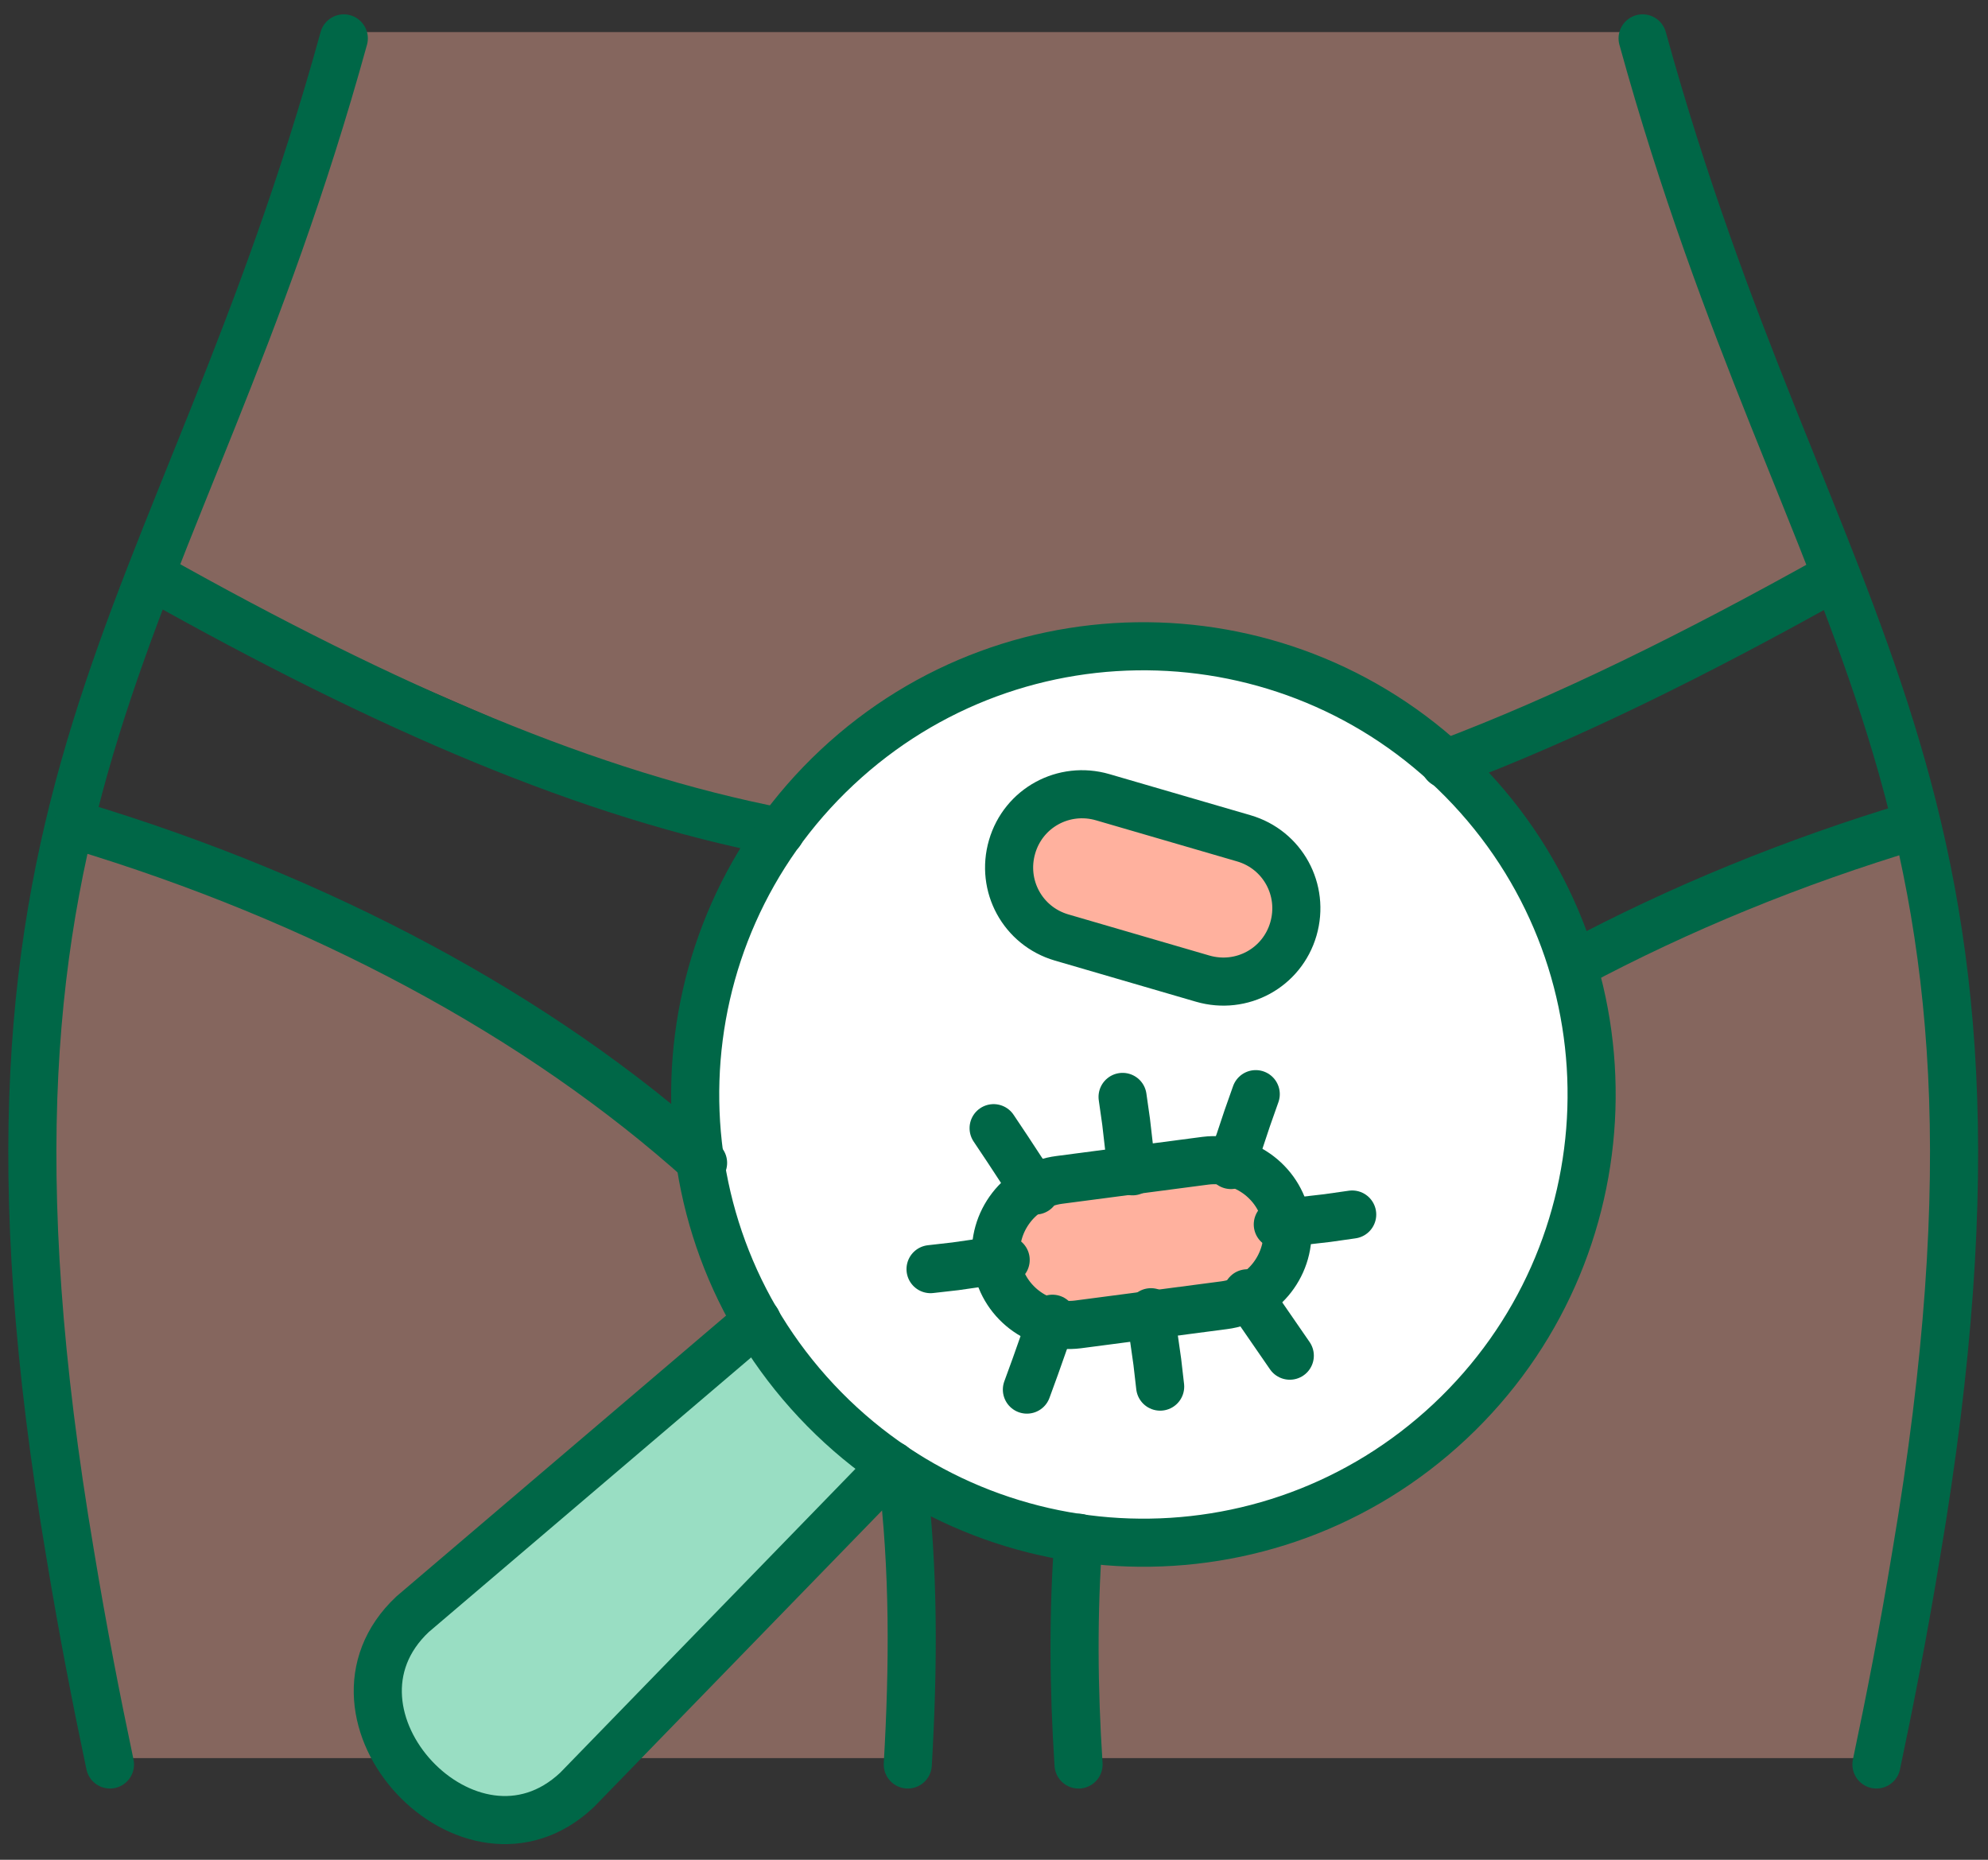
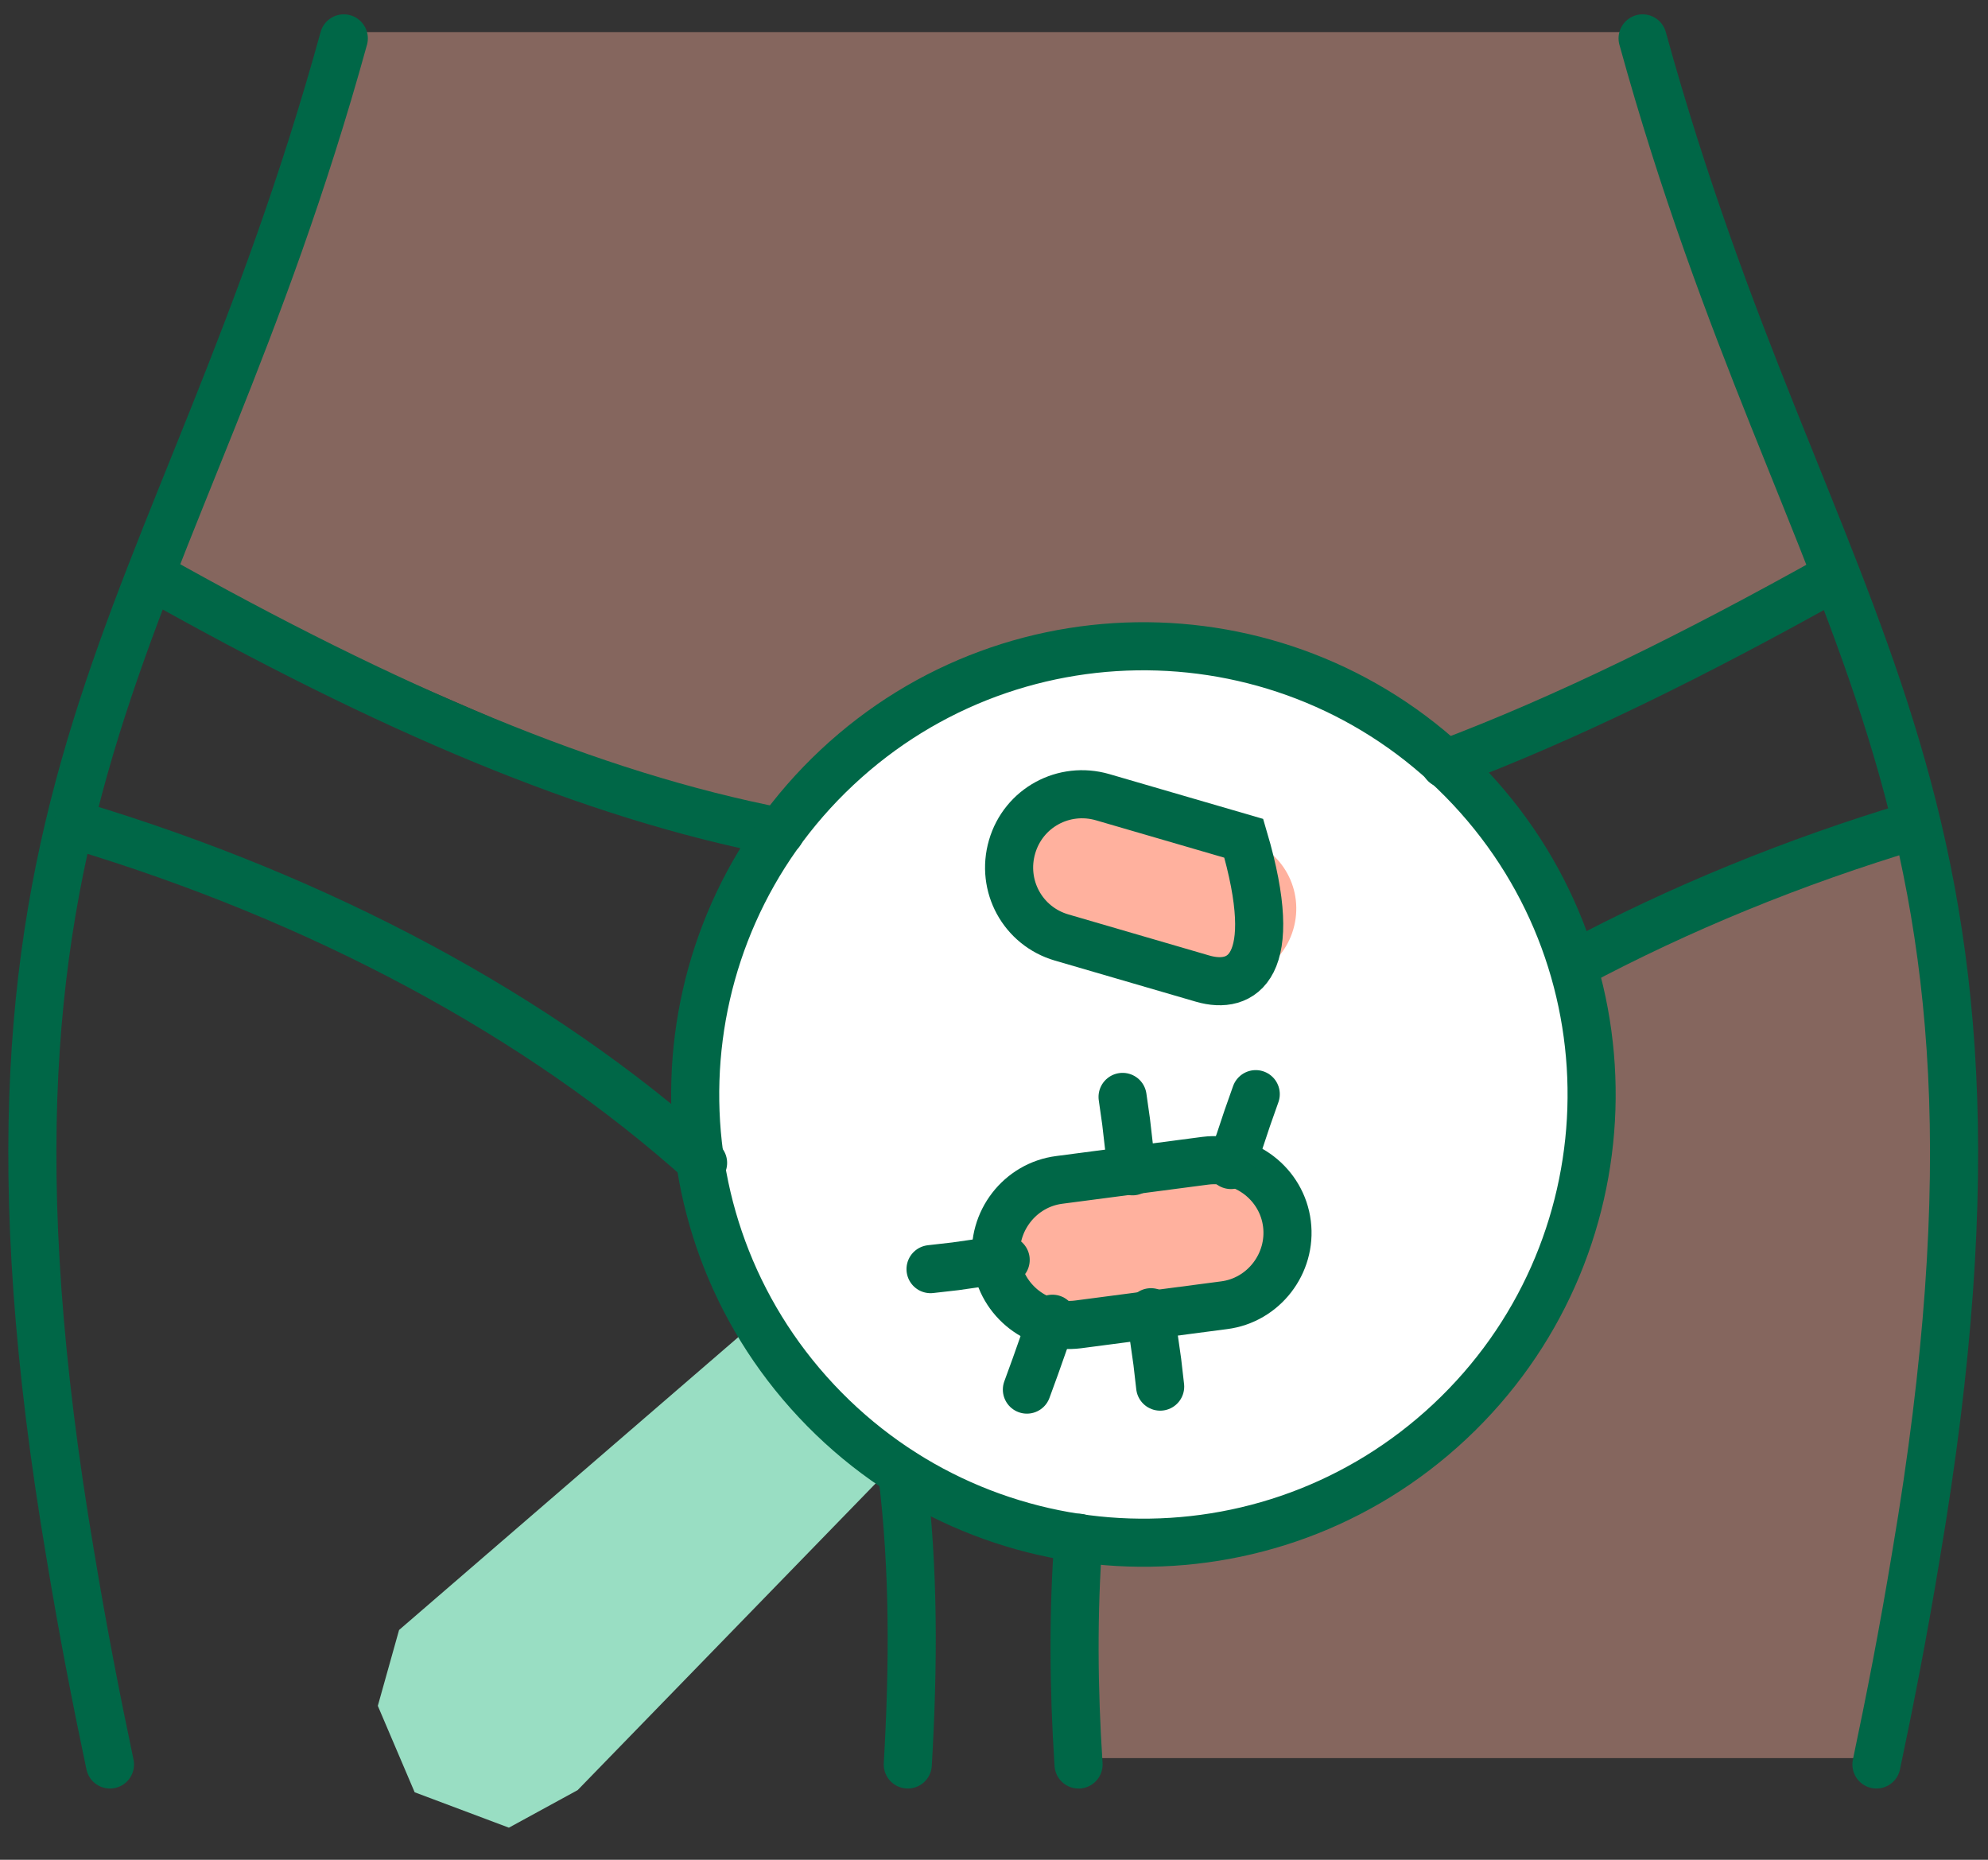
<svg xmlns="http://www.w3.org/2000/svg" width="62" height="58" viewBox="0 0 62 58" fill="none">
  <rect x="0" y="0" width="62" height="58" fill="#333333" stroke="none" />
  <path opacity="0.4" fill-rule="evenodd" clip-rule="evenodd" d="M51.229 1L54.234 10.104L57.703 17.773L42.168 24.601L32.18 26.413L21.705 25.153L4.712 17.773L10.723 1H51.229Z" fill="#FFB19E" />
  <path opacity="0.4" fill-rule="evenodd" clip-rule="evenodd" d="M58.52 54.83L60.951 37.748L59.603 25.572L47.449 30.765L38.455 37.638L33.881 44.488L33.638 54.83H58.52Z" fill="#FFB19E" />
-   <path opacity="0.4" fill-rule="evenodd" clip-rule="evenodd" d="M28.313 54.83L27.672 42.919L17.861 32.909L2.326 25.572L1 37.859L3.431 54.83H28.313Z" fill="#FFB19E" />
  <path d="M35.606 48.182C43.319 48.182 49.572 41.929 49.572 34.216C49.572 26.503 43.319 20.25 35.606 20.25C27.892 20.25 21.64 26.503 21.64 34.216C21.64 41.929 27.892 48.182 35.606 48.182Z" fill="white" />
  <path d="M37.506 30.527L33.109 29.246C31.893 28.892 31.208 27.633 31.562 26.417C31.915 25.202 33.175 24.517 34.39 24.87L38.788 26.152C40.003 26.506 40.688 27.765 40.335 28.981C39.981 30.196 38.721 30.881 37.506 30.527Z" fill="#FFB19E" />
  <path d="M38.168 40.715L33.615 41.312C32.378 41.466 31.229 40.582 31.074 39.345C30.919 38.107 31.803 36.958 33.041 36.804L37.593 36.207C38.831 36.052 39.98 36.936 40.135 38.174C40.289 39.411 39.405 40.56 38.168 40.715Z" fill="#FFB19E" />
  <path fill-rule="evenodd" clip-rule="evenodd" d="M23.606 41.199L12.446 50.834L11.783 53.199L12.932 55.895L15.871 56.999L18.015 55.828L27.849 45.707L23.606 41.199Z" fill="#99DEC3" />
  <path d="M3.43 55.028C3.01 53.04 2.59 50.896 2.192 48.487C-1.918 24.224 5.595 19.782 10.722 1.197" stroke="#006747" stroke-width="1.5" stroke-miterlimit="22.93" stroke-linecap="round" />
  <path d="M58.521 55.028C58.941 53.04 59.361 50.896 59.758 48.487C63.869 24.224 56.355 19.782 51.228 1.197" stroke="#006747" stroke-width="1.5" stroke-miterlimit="22.93" stroke-linecap="round" />
  <path d="M28.135 45.924C28.51 48.951 28.488 51.979 28.311 55.028" stroke="#006747" stroke-width="1.5" stroke-miterlimit="22.93" stroke-linecap="round" />
  <path d="M33.637 55.029C33.482 52.664 33.46 50.299 33.637 47.957" stroke="#006747" stroke-width="1.5" stroke-miterlimit="22.93" stroke-linecap="round" />
  <path d="M24.335 25.947C18.413 24.798 12.137 22.124 4.712 17.947" stroke="#006747" stroke-width="1.5" stroke-miterlimit="22.93" stroke-linecap="round" />
  <path d="M57.239 17.969C52.819 20.444 48.819 22.41 45.062 23.825" stroke="#006747" stroke-width="1.5" stroke-miterlimit="22.93" stroke-linecap="round" />
  <path d="M21.927 36.267C16.8 31.648 9.972 28.024 2.414 25.748" stroke="#006747" stroke-width="1.5" stroke-miterlimit="22.93" stroke-linecap="round" />
  <path d="M59.693 25.748C55.936 26.875 52.378 28.334 49.107 30.079" stroke="#006747" stroke-width="1.5" stroke-miterlimit="22.93" stroke-linecap="round" />
-   <path d="M23.606 41.195L12.866 50.344C9.529 53.482 14.656 58.962 17.993 55.824L27.827 45.703" stroke="#006747" stroke-width="1.5" stroke-miterlimit="22.93" stroke-linecap="round" />
  <path fill-rule="evenodd" clip-rule="evenodd" d="M45.858 24.576C40.577 18.941 31.737 18.654 26.102 23.935C20.467 29.216 20.18 38.056 25.461 43.691C30.743 49.326 39.582 49.613 45.217 44.332C50.852 39.05 51.139 30.211 45.858 24.576Z" stroke="#006747" stroke-width="1.5" stroke-miterlimit="22.93" stroke-linecap="round" />
-   <path d="M37.508 30.52L33.111 29.238C31.895 28.884 31.21 27.625 31.564 26.409C31.917 25.194 33.177 24.509 34.392 24.863L38.79 26.144C40.005 26.498 40.69 27.757 40.337 28.973C39.983 30.188 38.724 30.873 37.508 30.52Z" stroke="#006747" stroke-width="1.5" stroke-miterlimit="22.93" stroke-linecap="round" />
+   <path d="M37.508 30.52L33.111 29.238C31.895 28.884 31.21 27.625 31.564 26.409C31.917 25.194 33.177 24.509 34.392 24.863L38.79 26.144C39.983 30.188 38.724 30.873 37.508 30.52Z" stroke="#006747" stroke-width="1.5" stroke-miterlimit="22.93" stroke-linecap="round" />
  <path d="M38.17 40.707L33.617 41.304C32.38 41.459 31.231 40.575 31.076 39.337C30.922 38.1 31.805 36.951 33.043 36.796L37.595 36.199C38.833 36.044 39.982 36.928 40.136 38.166C40.291 39.404 39.407 40.553 38.17 40.707Z" stroke="#006747" stroke-width="1.5" stroke-miterlimit="22.93" stroke-linecap="round" />
  <path d="M35.01 34.209L35.12 34.982L35.209 35.756L35.319 36.529" stroke="#006747" stroke-width="1.5" stroke-miterlimit="22.93" stroke-linecap="round" />
  <path d="M35.895 40.924L35.983 41.697L36.093 42.471L36.182 43.244" stroke="#006747" stroke-width="1.5" stroke-miterlimit="22.93" stroke-linecap="round" />
-   <path d="M30.988 35.184L31.43 35.846L31.85 36.487L32.292 37.128" stroke="#006747" stroke-width="1.5" stroke-miterlimit="22.93" stroke-linecap="round" />
  <path d="M32.026 43.337L32.292 42.607L32.557 41.856L32.822 41.127" stroke="#006747" stroke-width="1.5" stroke-miterlimit="22.93" stroke-linecap="round" />
  <path d="M39.163 34.123L38.898 34.874L38.655 35.604L38.39 36.333" stroke="#006747" stroke-width="1.5" stroke-miterlimit="22.93" stroke-linecap="round" />
-   <path d="M40.225 42.279L39.783 41.638L39.341 40.997L38.899 40.334" stroke="#006747" stroke-width="1.5" stroke-miterlimit="22.93" stroke-linecap="round" />
-   <path d="M42.171 37.877L41.398 37.987L40.624 38.076L39.851 38.186" stroke="#006747" stroke-width="1.5" stroke-miterlimit="22.93" stroke-linecap="round" />
  <path d="M31.364 39.293L30.568 39.381L29.795 39.492L29.021 39.58" stroke="#006747" stroke-width="1.5" stroke-miterlimit="22.93" stroke-linecap="round" />
</svg>